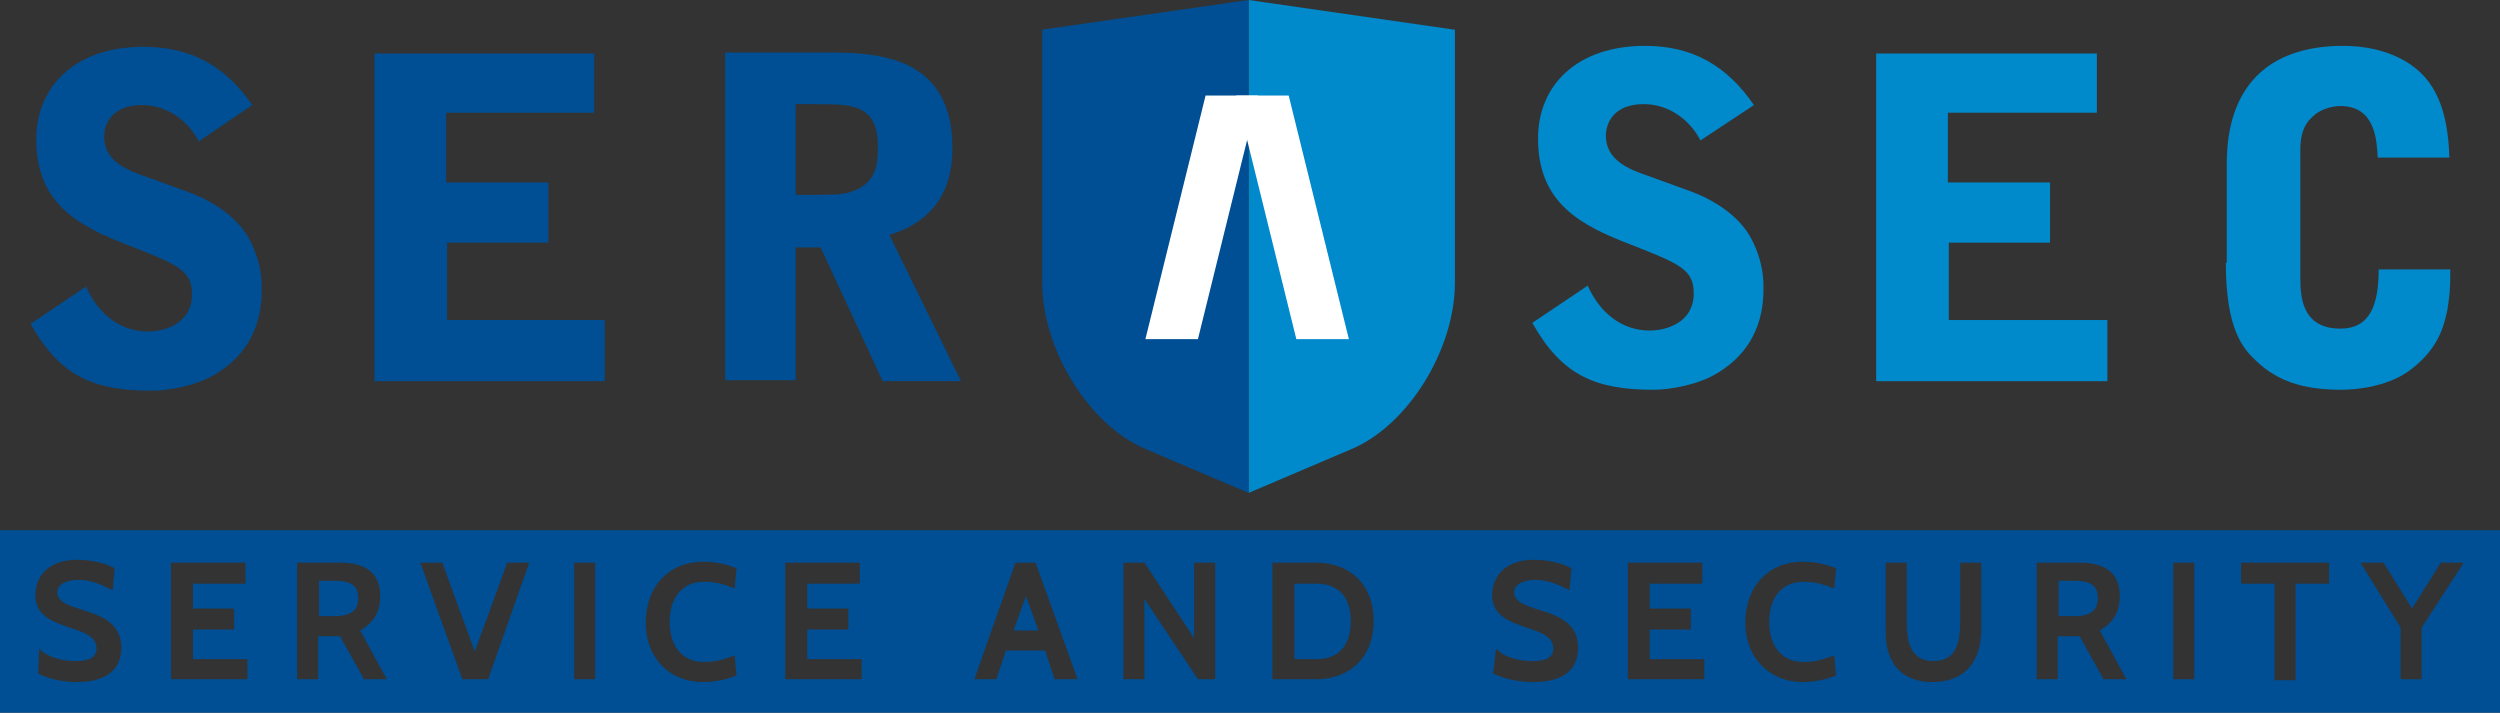
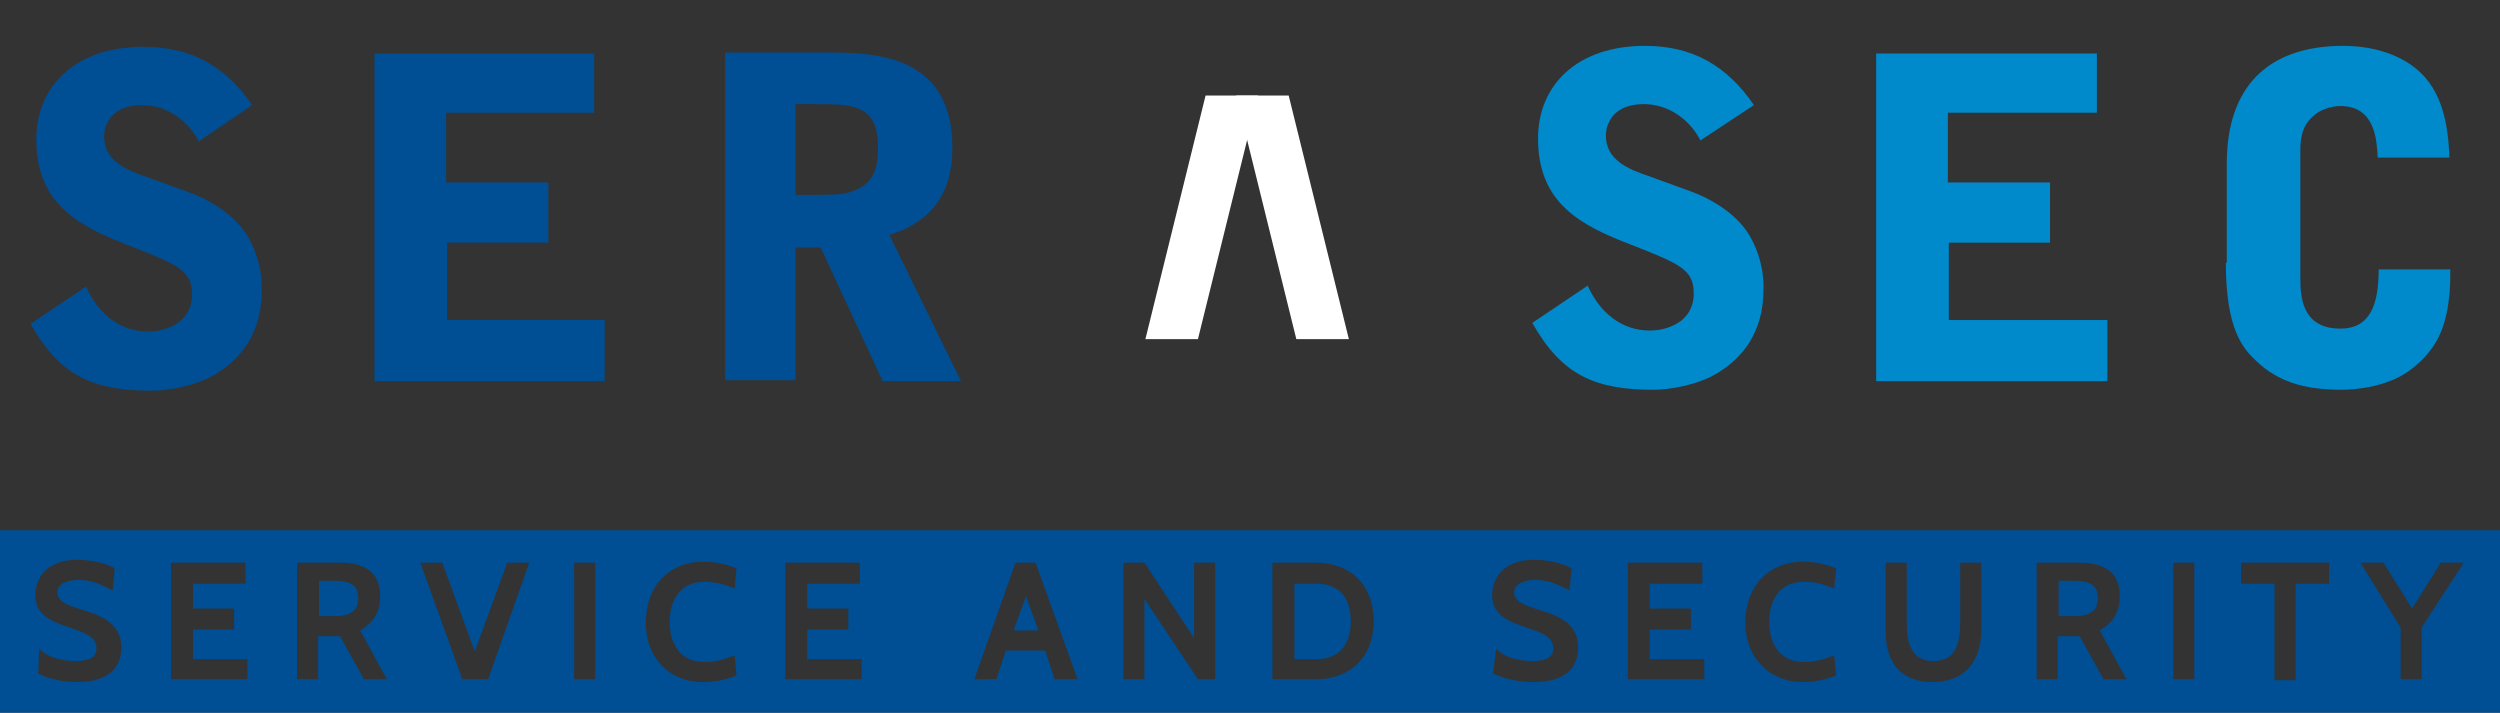
<svg xmlns="http://www.w3.org/2000/svg" version="1.1" id="Layer_1" x="0px" y="0px" viewBox="0 0 261.7 74.6" style="enable-background:new 0 0 261.7 74.6;" xml:space="preserve">
  <rect x="0" y="0" width="261.7" height="74.6" fill="#333333" stroke="none" />
  <style type="text/css">
	.st0{fill-rule:evenodd;clip-rule:evenodd;fill:#004E93;}
	.st1{fill-rule:evenodd;clip-rule:evenodd;fill:#0089CB;}
	.st2{fill-rule:evenodd;clip-rule:evenodd;fill:#FFFFFF;}
</style>
  <g>
    <path class="st0" d="M0,55.5h261.7v19.1H0V55.5L0,55.5z M8,71.4c4.1,0,4.7-2.2,4.7-3.6c0-2.7-2.3-3.4-4.2-4   c-1.3-0.4-2.5-0.8-2.5-1.8c0-1,1.3-1.3,2.2-1.3c1.2,0,2.3,0.4,3.6,1.1l0.2-2.3c-0.6-0.4-2.2-0.9-3.9-0.9c-3.3,0-4.4,2-4.4,3.7   c0,2.2,1.9,2.8,3.6,3.4c1.5,0.5,2.8,0.9,2.8,2.2c0,1-0.9,1.3-2.2,1.3c-1.8,0-3.2-0.6-3.8-1.3L4,70.5C4.7,70.9,6.2,71.4,8,71.4   L8,71.4z M25.9,71.1V69h-5.7v-3.1h4.3v-2.2h-4.3v-2.6h5.5v-2.2h-7.8v12.2H25.9L25.9,71.1z M40.5,71.1L37.7,66   c1.2-0.7,2.1-1.7,2.1-3.6c0-2.7-1.9-3.5-4.2-3.5h-4.5v12.2h2.2v-4.5h2.3l2.5,4.5H40.5L40.5,71.1z M35.1,60.8h-1.7v3.7H35   c2,0,2.5-0.8,2.5-1.9C37.5,61.5,37,60.8,35.1,60.8L35.1,60.8z M55.4,58.9h-2.3l-3.4,9.3l-3.4-9.3h-2.3l4.4,12.2h2.7L55.4,58.9   L55.4,58.9z M62.3,71.1V58.9h-2.2v12.2H62.3L62.3,71.1z M73.6,71.4c1.3,0,2.6-0.3,3.5-0.7l-0.2-2.1c-1,0.4-2,0.7-3.2,0.7   c-2.4,0-3.6-1.8-3.6-4.2c0-2.4,1.2-4.2,3.6-4.2c1.3,0,2.2,0.3,3.2,0.7l0.2-2.1c-0.9-0.4-2.2-0.7-3.5-0.7c-3.5,0-6,2.5-6,6.4   C67.6,68.9,70.1,71.4,73.6,71.4L73.6,71.4z M90.2,71.1V69h-5.7v-3.1h4.3v-2.2h-4.3v-2.6h5.5v-2.2h-7.8v12.2H90.2L90.2,71.1z    M112.8,71.1l-4.4-12.2h-2.1L102,71.1h2.3l1-3h4.1l1,3H112.8L112.8,71.1z M108.7,66l-1.3-3.6l-1.3,3.6H108.7L108.7,66z M127.2,71.1   V58.9H125v7.9l-5.2-7.9h-2.2v12.2h2.2v-8.4l5.6,8.4H127.2L127.2,71.1z M137.8,71.1c3.5,0,6-2.3,6-6.1c0-3.8-2.5-6.1-6-6.1h-4.6   v12.2H137.8L137.8,71.1z M137.8,61.1h-2.3V69h2.3c2.4,0,3.6-1.5,3.6-4C141.4,62.6,140.2,61.1,137.8,61.1L137.8,61.1z M160.5,71.4   c4.1,0,4.7-2.2,4.7-3.6c0-2.7-2.3-3.4-4.2-4c-1.3-0.4-2.5-0.8-2.5-1.8c0-1,1.3-1.3,2.2-1.3c1.2,0,2.3,0.4,3.6,1.1l0.2-2.3   c-0.6-0.4-2.2-0.9-3.9-0.9c-3.3,0-4.4,2-4.4,3.7c0,2.2,1.9,2.8,3.6,3.4c1.5,0.5,2.8,0.9,2.8,2.2c0,1-0.9,1.3-2.2,1.3   c-1.8,0-3.2-0.6-3.8-1.3l-0.3,2.6C157.1,70.9,158.6,71.4,160.5,71.4L160.5,71.4z M178.4,71.1V69h-5.7v-3.1h4.3v-2.2h-4.3v-2.6h5.5   v-2.2h-7.8v12.2H178.4L178.4,71.1z M188.7,71.4c1.3,0,2.6-0.3,3.5-0.7l-0.2-2.1c-1,0.4-2,0.7-3.2,0.7c-2.4,0-3.6-1.8-3.6-4.2   c0-2.4,1.2-4.2,3.6-4.2c1.3,0,2.2,0.3,3.2,0.7l0.2-2.1c-0.9-0.4-2.2-0.7-3.5-0.7c-3.5,0-6,2.5-6,6.4   C182.7,68.9,185.3,71.4,188.7,71.4L188.7,71.4z M202.3,71.4c3.4,0,5.1-2.2,5.1-5.5v-7h-2.2v6.2c0,2.3-0.5,4.1-2.8,4.1   s-2.8-1.8-2.8-4.1v-6.2h-2.2v7C197.3,69.2,198.9,71.4,202.3,71.4L202.3,71.4z M222.6,71.1l-2.8-5.1c1.2-0.7,2.1-1.7,2.1-3.6   c0-2.7-1.9-3.5-4.2-3.5h-4.5v12.2h2.2v-4.5h2.3l2.5,4.5H222.6L222.6,71.1z M217.2,60.8h-1.7v3.7h1.6c2,0,2.5-0.8,2.5-1.9   C219.6,61.5,219.1,60.8,217.2,60.8L217.2,60.8z M229.7,71.1V58.9h-2.2v12.2H229.7L229.7,71.1z M243.8,61.1v-2.2h-9.2v2.2h3.5v10.1   h2.2V61.1H243.8L243.8,61.1z M257.9,58.9h-2.4l-3,4.8l-3-4.8h-2.4l4.2,6.8v5.4h2.2v-5.4L257.9,58.9z" />
    <g>
-       <path class="st1" d="M152.2,3.1L130.7,0v51.6l10.8-4.6c5.9-2.5,10.8-10.4,10.8-17.4V3.1z" />
-       <path class="st0" d="M109.1,3.1L130.7,0v51.6L119.9,47c-5.9-2.5-10.8-10.4-10.8-17.4V3.1z" />
      <path class="st0" d="M26.4,11C23.6,6.9,20,4.9,15,4.9c-7.1,0-11.2,4.1-11.2,9.7c0,6.8,4.5,9.1,9.7,11.1c5.1,2,6.6,2.6,6.6,5.1    c0,3.1-2.9,3.9-4.6,3.9c-2.9,0-5.2-1.8-6.5-4.7l-5.8,3.9c3.1,5.5,6.6,7,12.7,7c1.7,0,4.6-0.5,6.6-1.7c4.9-2.9,4.9-7.5,4.9-9.1    c0-3.2-1.5-5.5-1.9-6c-1.4-1.9-3.8-3.3-5.8-4l-4.4-1.6c-2.1-0.7-4.4-1.7-4.4-4.2c0-0.4,0.1-3.3,4-3.3c2.7,0,4.9,1.8,5.9,3.8    L26.4,11z" />
      <polygon class="st0" points="39.2,39.9 63.3,39.9 63.3,33.5 46.8,33.5 46.8,25.4 57.4,25.4 57.4,19.1 46.7,19.1 46.7,11.8     62.2,11.8 62.2,5.6 39.2,5.6   " />
      <path class="st0" d="M83.4,10.9c4.2,0,5.1,0,6.3,0.4c1.5,0.6,2.2,1.7,2.2,4.1c0,1.9-0.2,3.7-2.6,4.6c-1.1,0.4-1.7,0.4-6,0.4V10.9    L83.4,10.9z M83.4,25.9h2.5l6.5,14h8.2l-7.5-15.3c4.8-1.5,6.6-4.8,6.6-9.1c0-9.2-7.1-10-12.6-10H75.9v34.3h7.4V25.9z" />
      <path class="st1" d="M183.6,11c-2.8-4.1-6.4-6.2-11.4-6.2c-7.1,0-11.2,4.1-11.2,9.7c0,6.8,4.5,9.1,9.7,11.1c5.1,2,6.6,2.6,6.6,5.1    c0,3.1-2.9,3.9-4.6,3.9c-2.9,0-5.2-1.8-6.5-4.7l-5.8,3.9c3.1,5.5,6.6,7,12.7,7c1.7,0,4.6-0.5,6.6-1.7c4.9-2.9,4.9-7.5,4.9-9.1    c0-3.2-1.5-5.5-1.9-6c-1.4-1.9-3.8-3.3-5.8-4l-4.4-1.6c-2.1-0.7-4.4-1.7-4.4-4.2c0-0.4,0.1-3.3,4-3.3c2.7,0,4.9,1.8,5.9,3.8    L183.6,11z" />
      <polygon class="st1" points="196.4,39.9 220.6,39.9 220.6,33.5 204,33.5 204,25.4 214.6,25.4 214.6,19.1 203.9,19.1 203.9,11.8     219.5,11.8 219.5,5.6 196.4,5.6   " />
      <path class="st1" d="M233,27.5c0,7,1.8,9,3.2,10.3c2.2,2.1,4.9,3,8.9,3c1.5,0,5.1-0.3,7.5-2.3c2.9-2.3,3.3-4.8,3.6-6.1    c0.2-1.5,0.3-1.7,0.3-4.2H249c0,3.7-0.9,6.2-4,6.2c-4.2,0-4.2-3.6-4.2-5.5V15.9c0-0.9,0-2.6,1.3-3.7c0.7-0.7,1.9-1.1,2.9-1.1    c3.7,0,3.8,3.7,3.9,5.4h7.5c-0.1-2.8-0.5-7-3.6-9.4c-2.4-1.9-5.5-2.3-7.5-2.3c-8,0-12.2,4.4-12.2,12.3V27.5z" />
      <g>
        <polygon class="st2" points="131.7,10 126.2,10 119.9,35.5 125.4,35.5    " />
        <polygon class="st2" points="129.4,10 134.9,10 141.2,35.5 135.7,35.5    " />
      </g>
    </g>
  </g>
</svg>